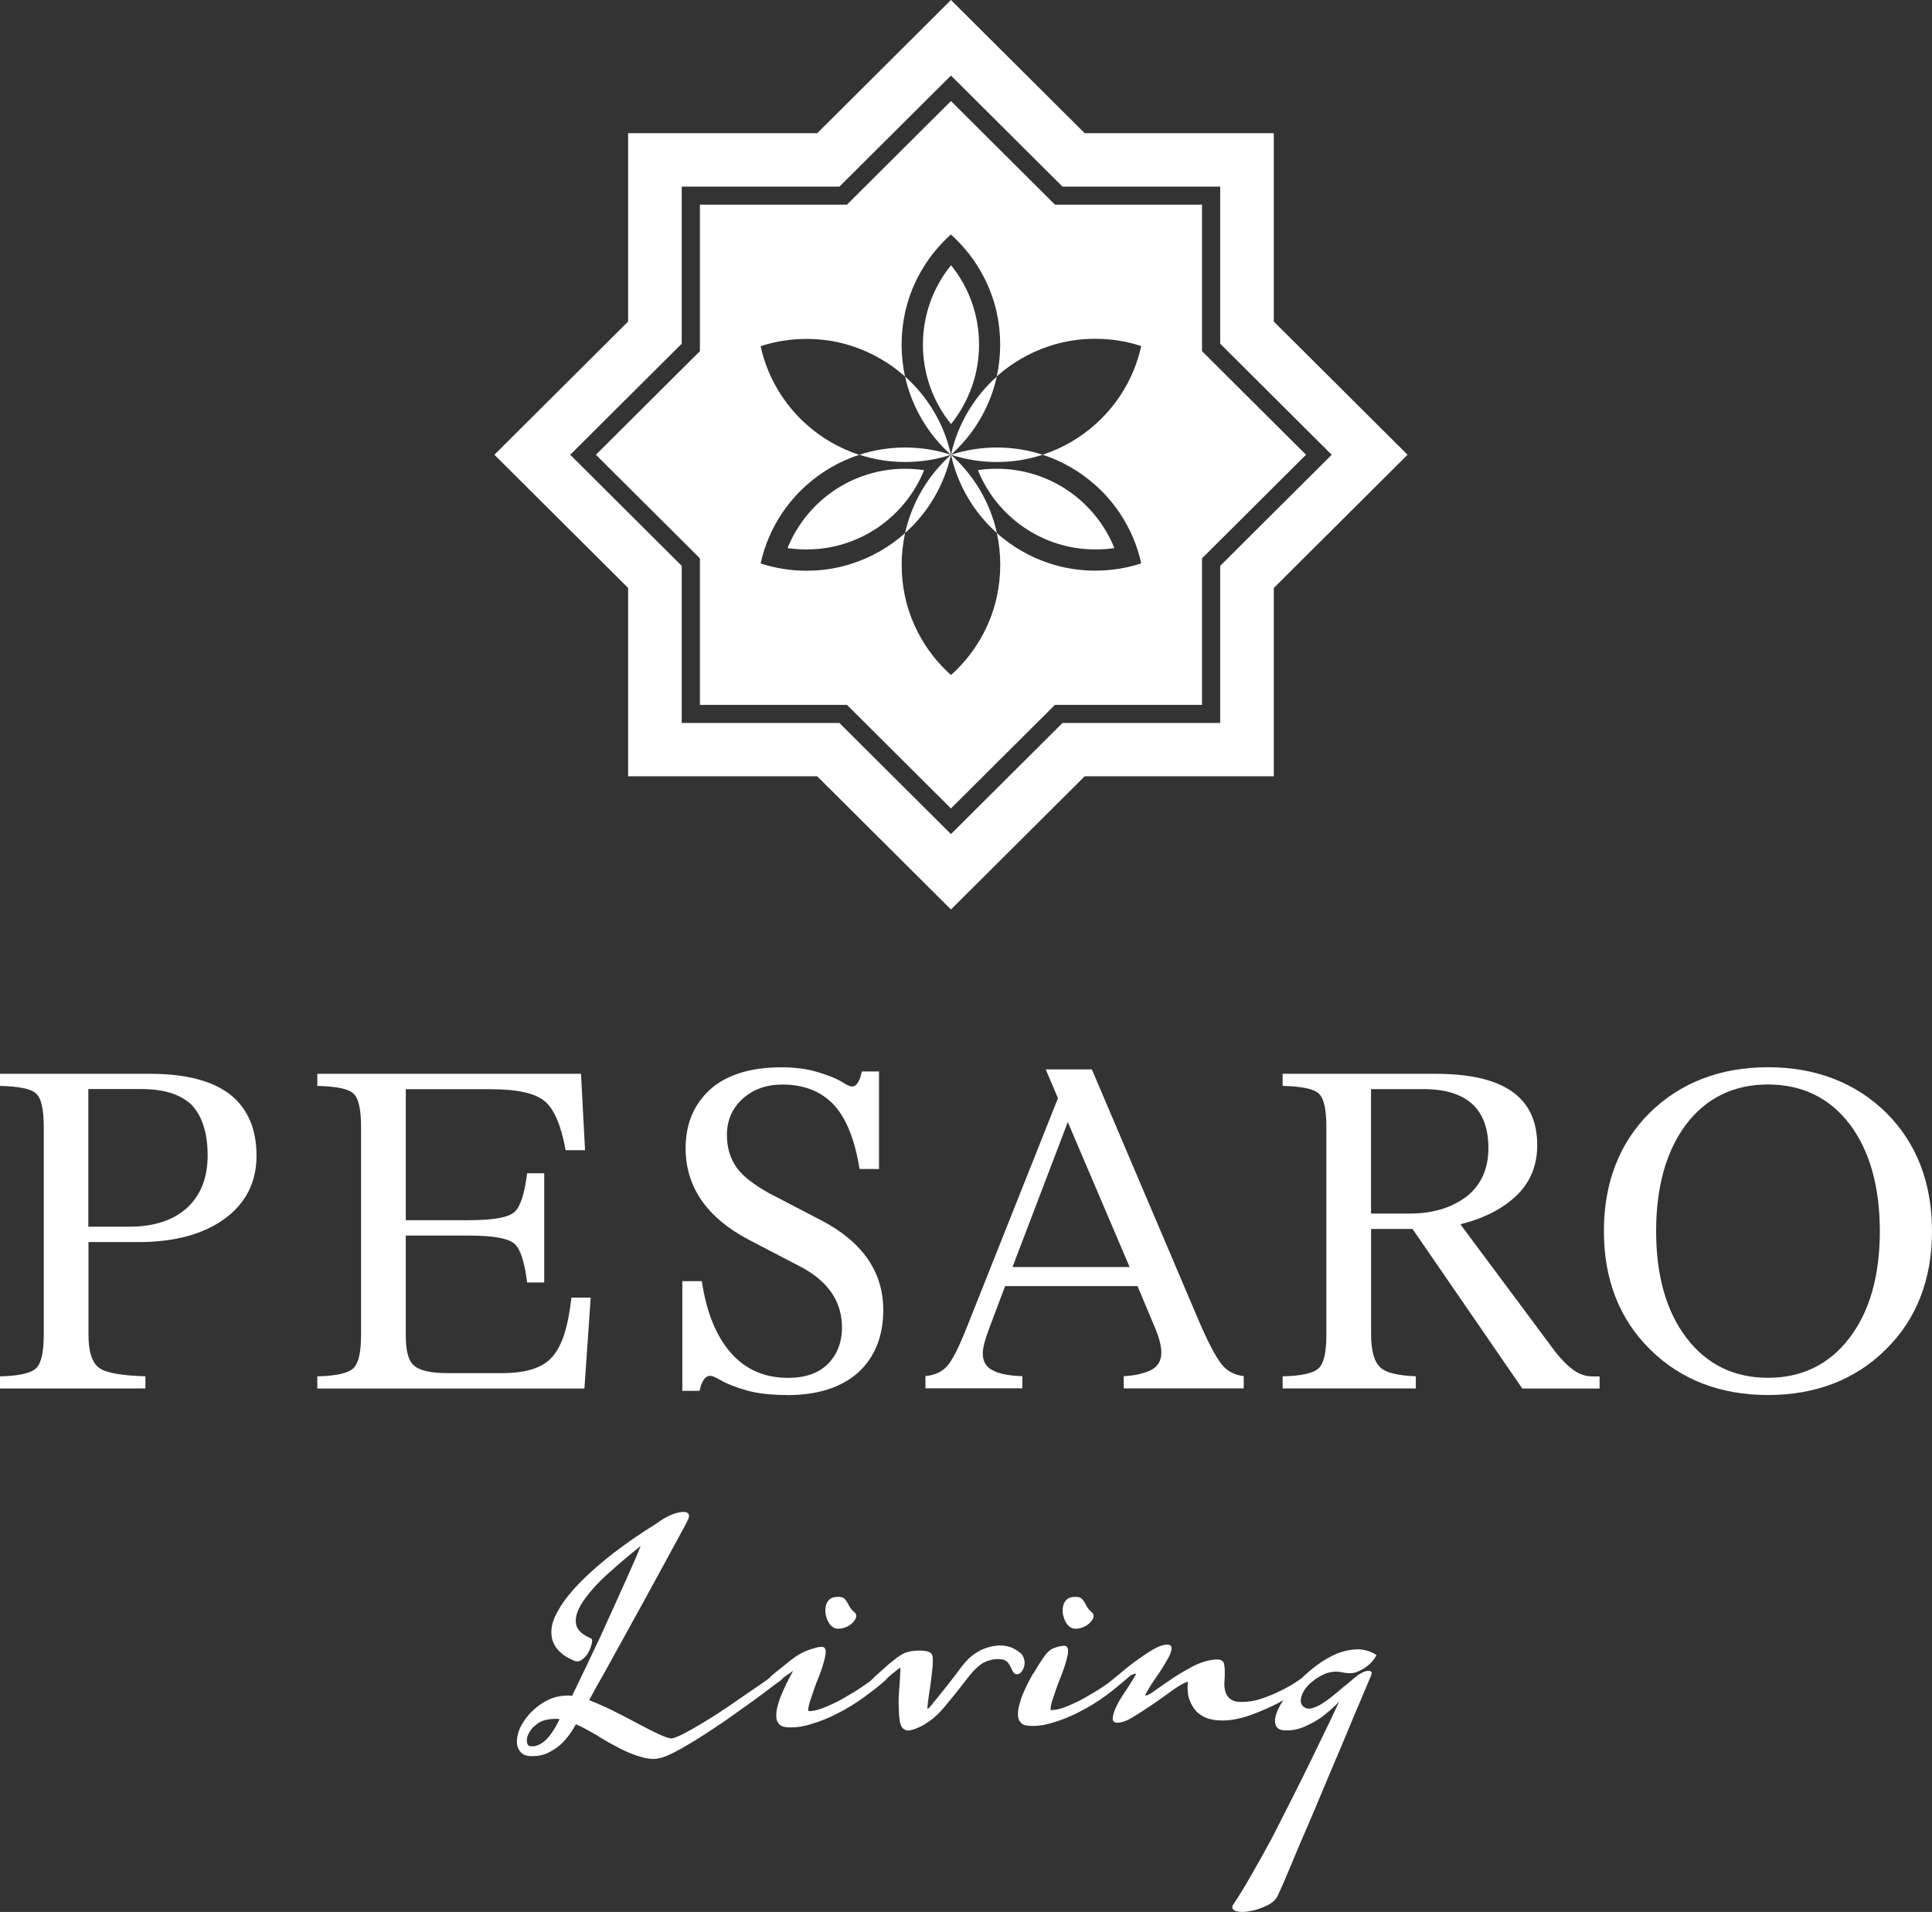
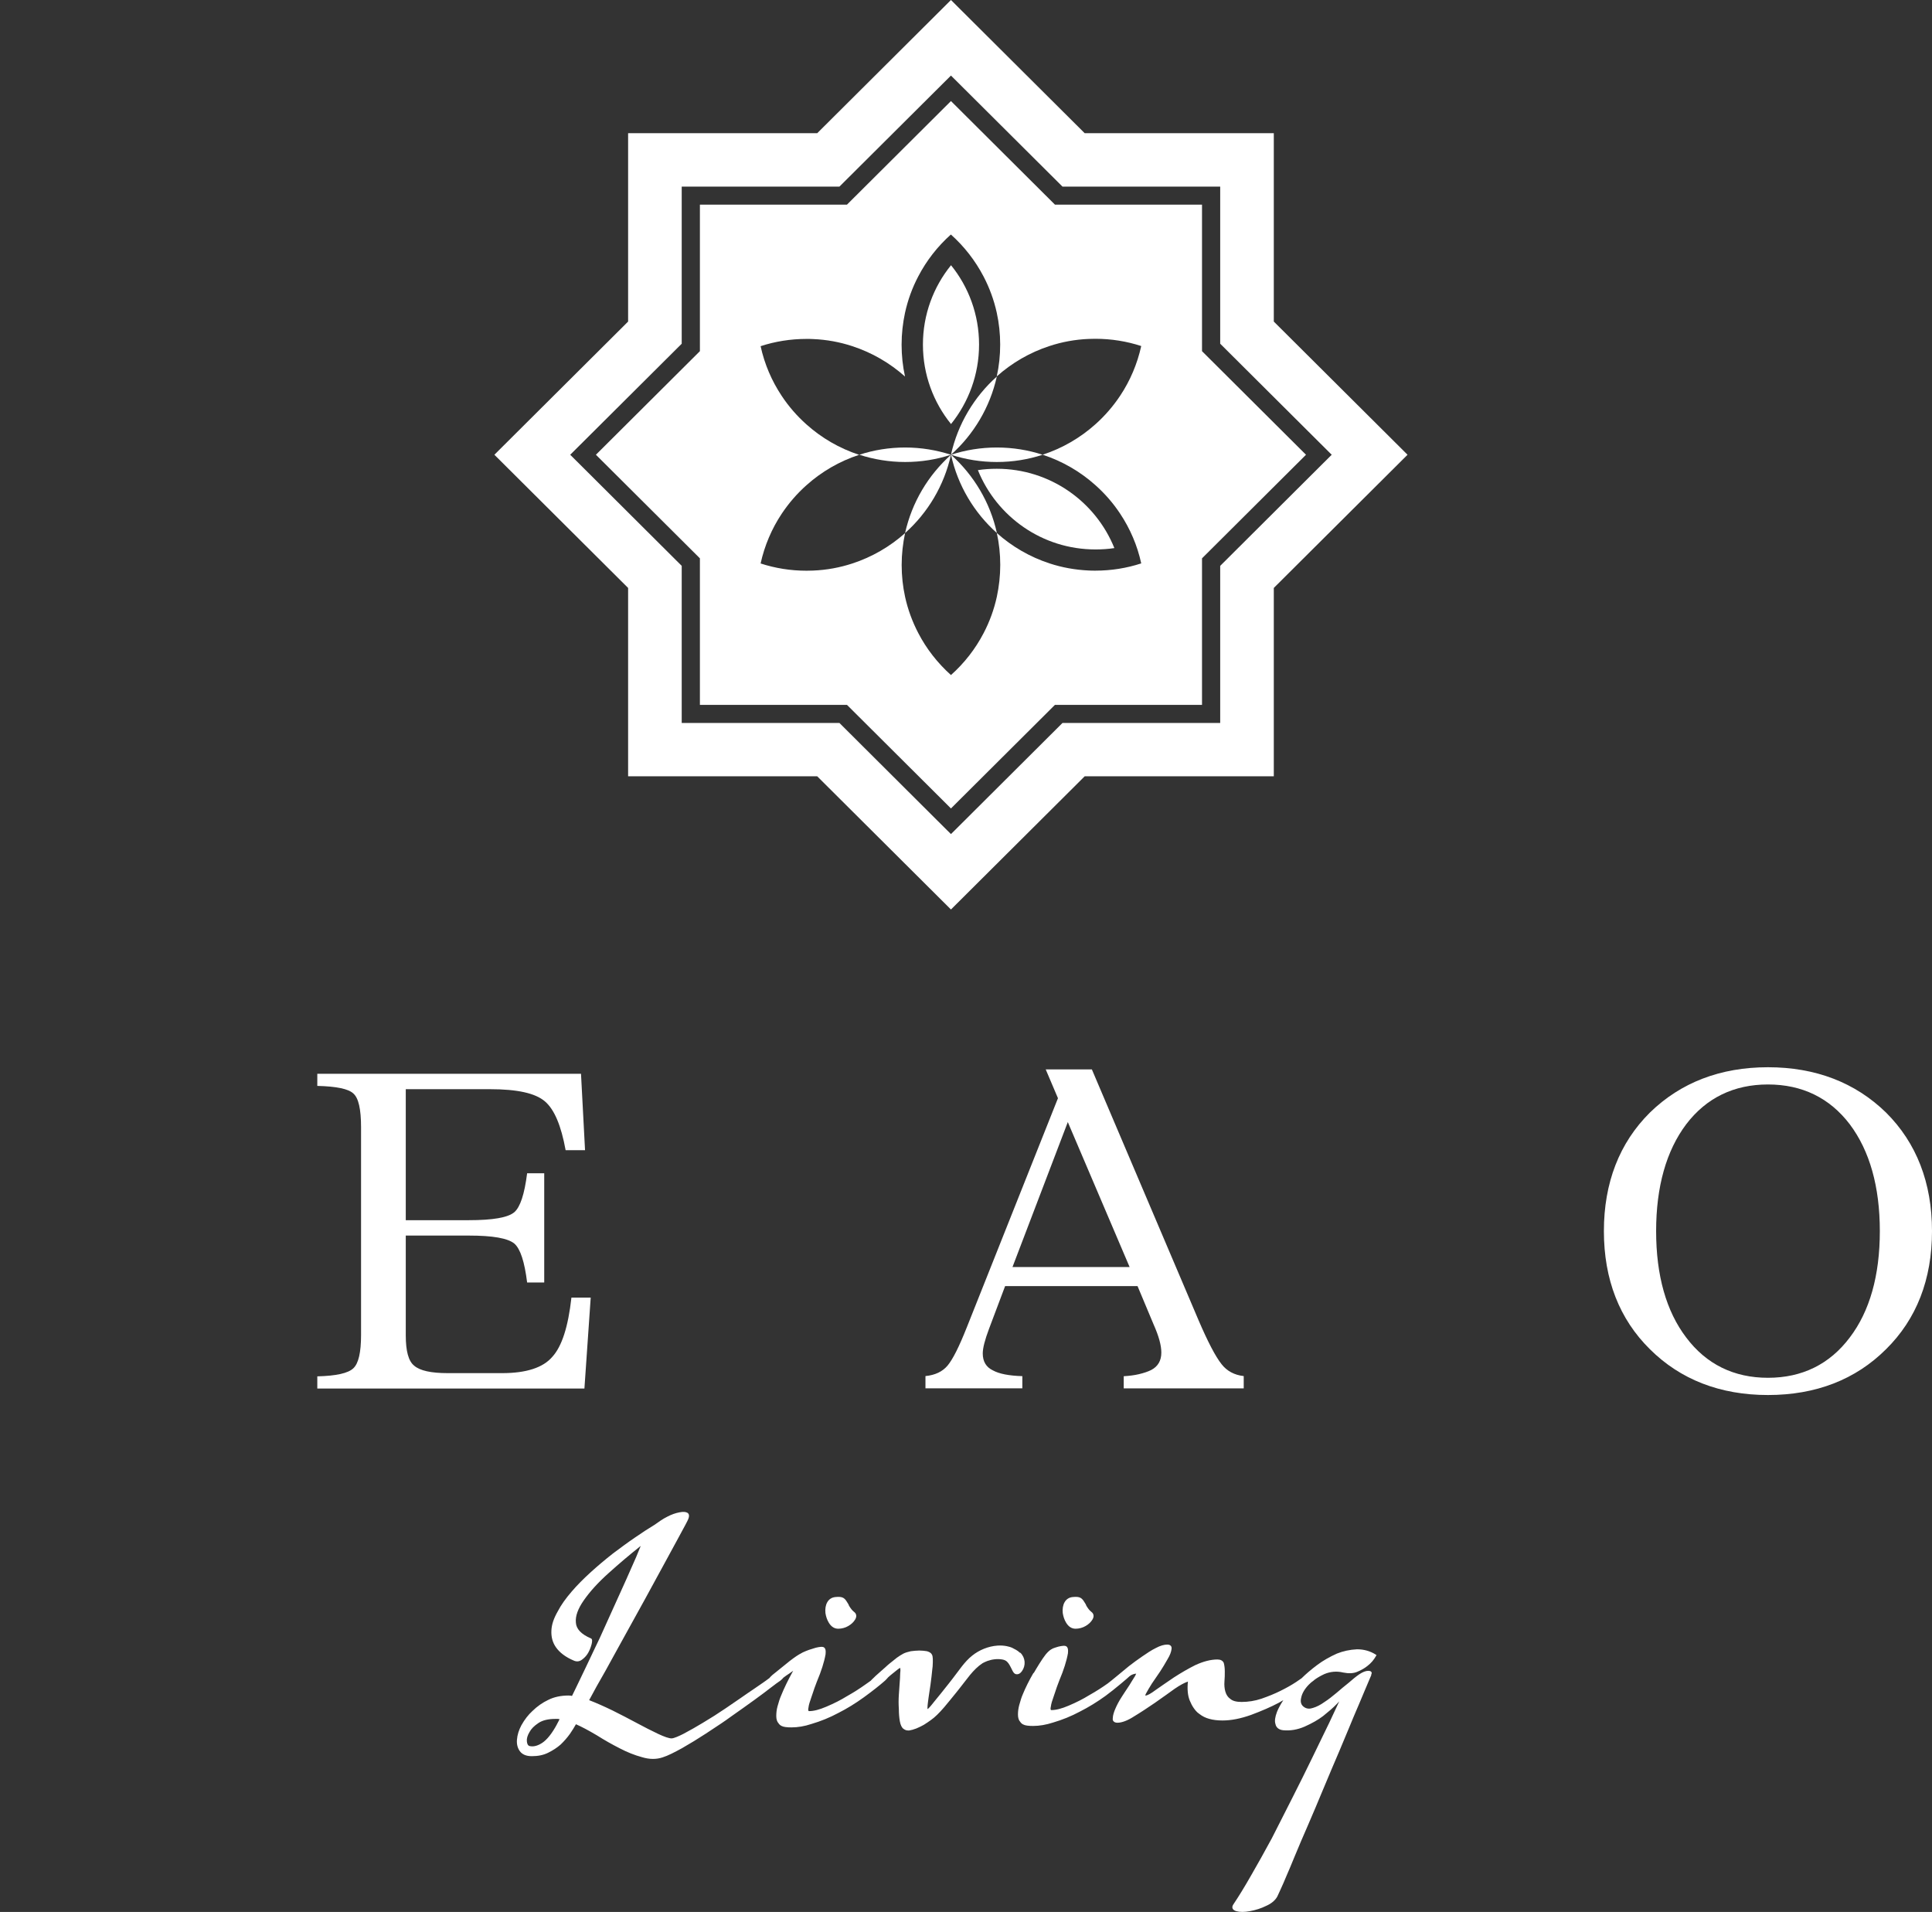
<svg xmlns="http://www.w3.org/2000/svg" id="Capa_2" data-name="Capa 2" viewBox="0 0 282.58 279.63">
  <rect x="0" y="0" width="282.58" height="279.63" fill="#333333" stroke="none" />
  <defs>
    <style>
      .cls-1 {
        fill: #fff;
        stroke-width: 0px;
      }
    </style>
  </defs>
  <g id="Capa_2-2" data-name="Capa 2">
    <g id="Capa_1-2" data-name="Capa 1-2">
      <path class="cls-1" d="M149.15,241.7c-.32-.31-.73-.51-1.13-.71-.25-.12-1.1-.39-2.14-.31-1.33.1-2.64.63-3.68,1.46-1.14.9-1.95,2.2-2.84,3.33l-.56.72c-.89,1.13-1.6,2.01-2.18,2.71-.62.8-.86,1.01-.95,1.07-.02-.09-.03-.34.05-.97.06-.52.15-1.09.24-1.7.04-.28.08-.57.13-.86.12-.83.2-1.62.28-2.39l.04-.33c.05-.9.05-1.47-.1-1.72-.1-.22-.34-.39-.73-.5-.33-.05-.7-.1-1.11-.1s-.84.05-1.25.1c-.38.09-.77.19-1.07.34-.33.18-.64.37-.93.58l-.13.1c-.32.25-.64.51-1,.8-.21.17-.41.35-.6.53-.19.17-.38.35-.59.52-.15.14-.3.27-.45.4-.25.22-.49.43-.69.64-.18.16-.3.29-.41.41-.22.16-.46.33-.75.53-.81.58-1.71,1.16-2.76,1.75-.86.53-1.77,1-2.97,1.51-1.03.44-1.85.65-2.53.65-.05,0-.07-.02-.08-.03-.02-.03-.09-.14-.01-.49.04-.4.21-.9.43-1.53l.17-.5c.18-.55.37-1.11.62-1.74.35-.84.61-1.53.82-2.2s.36-1.25.46-1.83c.05-.52.01-.9-.31-1.04-.2-.07-.49-.04-.7,0-.27.04-.5.11-.75.19l-.18.06c-.31.09-.63.19-.95.33l-.14.06c-.25.11-.44.19-.55.27-.41.21-.92.55-1.65,1.11-.29.23-.62.5-.99.8-.46.36-.97.77-1.55,1.25-.2.17-.34.33-.46.47-.06.04-.11.07-.17.12l-.35.26c-.5.36-1.07.74-1.72,1.19-.29.19-.59.4-.9.61-.37.25-.74.51-1.11.77-.7.48-1.41.97-2.15,1.47-1.07.73-2.2,1.45-3.35,2.13-.92.56-1.82,1.07-2.84,1.61-.56.28-1.35.65-1.71.65s-1.02-.22-1.94-.65c-1.01-.48-2.05-1.01-3.07-1.56-1.15-.63-2.39-1.25-3.59-1.86-1.28-.62-2.41-1.12-3.45-1.52.66-1.25,1.46-2.69,2.38-4.28.65-1.19,1.33-2.41,2.02-3.67l3.82-6.92c.95-1.76,1.86-3.42,2.72-4.99.82-1.52,1.55-2.86,2.17-3.99.18-.33.34-.63.49-.91.34-.63.62-1.13.78-1.47.38-.73.21-1.04,0-1.17-.25-.15-.61-.18-1.18-.07-.58.11-1.17.32-1.76.63-.69.34-1.29.78-1.87,1.19-.86.52-1.82,1.14-2.86,1.86-1.06.72-2.16,1.54-3.22,2.33-1.22.96-2.27,1.85-3.22,2.71-1.12,1.02-2.05,1.96-2.82,2.86-.9,1.04-1.57,1.99-2.05,2.92-.58,1.01-.88,1.91-.92,2.77-.05.94.17,1.76.66,2.46.55.79,1.43,1.45,2.59,1.94.45.21.87.16,1.27-.16.38-.28.69-.64.9-1.04.22-.41.36-.79.47-1.22.08-.35.13-.73-.12-.82-1.41-.6-2.14-1.38-2.19-2.31-.09-.94.29-2,1.15-3.24.9-1.3,2.12-2.63,3.61-3.97,1.54-1.39,3.09-2.7,4.72-4-.02.04-.04.09-.05.13-.16.4-.36.9-.61,1.49-.25.58-.53,1.22-.84,1.9-.2.44-.4.9-.61,1.38-.26.57-.52,1.15-.79,1.75-.34.75-.69,1.52-1.06,2.34-.66,1.44-1.34,2.94-1.99,4.4l-.05.11c-.24.5-.47.99-.71,1.48-.5,1.03-.96,2-1.42,2.99-.42.9-.83,1.75-1.23,2.56-.24.48-.46.95-.68,1.4-.08,0-.13,0-.17-.03l-.33-.02c-1.12,0-2.12.21-2.96.63-.85.4-1.64.95-2.34,1.64-.6.55-1.12,1.21-1.61,2.08-.38.71-.6,1.43-.65,2.14-.05.65.1,1.2.43,1.66.36.48.94.72,1.74.72.92,0,1.7-.16,2.37-.49.71-.35,1.3-.73,1.85-1.21.5-.48.97-1.01,1.38-1.59.32-.46.62-.95.86-1.38.84.37,1.79.87,3.04,1.61,1.14.72,2.24,1.34,3.36,1.91,1.07.56,2.16,1,3.24,1.29.55.17,1.09.26,1.62.26.48,0,.95-.07,1.4-.22.8-.25,1.72-.73,2.84-1.34,1.19-.68,2.37-1.4,3.5-2.14l.71-.47c.99-.65,2.02-1.32,3.01-2.05,1.2-.84,2.35-1.66,3.4-2.42.96-.69,1.8-1.33,2.47-1.85l.07-.05c.46-.36.87-.66,1.23-.9.2-.16.35-.31.46-.45.28-.21.57-.42.84-.59.18-.14.38-.27.58-.41-.74,1.34-1.34,2.57-1.78,3.67-.2.46-.33.91-.45,1.34l-.06.2c-.13.49-.18.93-.18,1.41s.12.84.34,1.07c.19.3.53.48,1,.54.29.04.58.05.88.05.92,0,1.9-.16,2.89-.49,1.4-.41,2.7-.94,3.97-1.62,1.28-.65,2.5-1.4,3.73-2.29,1.28-.93,2.29-1.73,3.09-2.43.17-.16.33-.33.46-.49.24-.21.47-.42.71-.6.16-.14.31-.26.46-.37.11-.08.21-.17.29-.23l.09-.06c.08-.05.16-.1.22-.13,0,.07.03.2.03.4-.03.24-.04.49-.05.77,0,.23-.02.47-.04.75-.05.62-.09,1.28-.14,2s-.05,1.43,0,2.1c0,.66.05,1.24.14,1.78.1.57.3.97.55,1.13.2.15.41.23.65.23.06,0,.12,0,.18,0,.31-.05.64-.14,1.03-.29l.2-.09c.27-.12.57-.25.91-.45.36-.23.73-.47,1.05-.71.55-.38,1.2-1.02,1.93-1.87.55-.65,1.12-1.36,1.73-2.11l.44-.55c1.09-1.34,2.02-2.85,3.45-3.78.23-.11.45-.23.68-.31.7-.25,1.46-.35,2.2-.22.15.03.3.07.43.14.38.2.59.6.79.98.08.16.16.32.24.48.1.2.22.41.42.51.17.08.39.06.56-.02s.31-.23.42-.38c.29-.4.43-.9.39-1.39s-.26-.96-.61-1.3l-.1-.02ZM81.43,252.25c-.71,1.3-1.43,2.2-2.13,2.66-.68.44-1.28.59-1.84.46-.24-.07-.36-.29-.4-.7-.04-.4.09-.85.39-1.35.25-.47.65-.88,1.32-1.33.59-.39,1.41-.59,2.46-.59h.39c.07.02.14.03.2.04h.03l-.42.8h0Z" />
      <path class="cls-1" d="M158.89,234.83c-.05-.09-.09-.19-.13-.28l-.03-.03c-.46-.78-.68-1.07-1.87-.94-1.07.12-1.54,1.14-1.42,2.33.08.51.23.99.5,1.43.36.58.81.87,1.38.87.51,0,1.03-.14,1.47-.4.45-.26.77-.57,1-.95.26-.44.2-.85-.17-1.12-.29-.22-.5-.52-.74-.91h0Z" />
      <path class="cls-1" d="M124.18,234.83c-.05-.09-.09-.19-.13-.28,0,0-.02-.02-.03-.03-.46-.78-.68-1.07-1.87-.94-1.07.12-1.54,1.14-1.42,2.33.08.51.23.99.5,1.43.36.58.81.87,1.38.87.51,0,1.03-.14,1.47-.4.45-.26.77-.57,1-.95.26-.44.2-.85-.17-1.12-.29-.22-.5-.52-.74-.91h0Z" />
      <path class="cls-1" d="M151.16,244.67c-.65,1.12-1.18,2.19-1.57,3.15-.2.46-.33.91-.45,1.34l-.06.2c-.13.49-.19.93-.19,1.41s.12.84.34,1.07c.19.3.53.48,1,.54.29.04.58.05.88.05.92,0,1.9-.17,2.89-.49,1.4-.41,2.7-.94,3.97-1.62,1.28-.65,2.5-1.4,3.73-2.29,1.28-.93,3.39-2.73,3.51-2.87.08-.05.16-.11.23-.16.17-.09.44-.2.74-.22-.02.06-.06.16-.14.31-.16.24-.35.55-.56.9l-.26.43c-.25.36-.5.74-.76,1.15-.12.18-.24.37-.37.57-.46.7-.78,1.35-.96,1.78-.17.39-.37.95-.37,1.37-.03.2,0,.35.12.47.12.13.3.2.56.2.65,0,1.51-.33,2.42-.92,1-.6,2.03-1.29,3-1.95.6-.41,1.18-.82,1.73-1.22.41-.29.81-.58,1.21-.87.79-.54,1.44-.89,1.95-1.06-.12,1.1-.03,2.03.26,2.76.17.42.36.78.56,1.07.18.27.48.67.89.93.41.32.88.55,1.4.69.56.16,1.21.24,1.94.24,1.28,0,2.65-.27,4.17-.81,1.58-.59,2.9-1.16,4.05-1.77.23-.12.46-.26.68-.39-.36.56-.69,1.13-.92,1.7-.29.77-.37,1.36-.23,1.78.1.54.52.86,1.16.92,1.03.09,2.05-.08,3.1-.53,1.14-.51,1.97-.99,2.7-1.54.7-.56,1.43-1.17,2.01-1.77l.36-.38c-.17.38-.36.78-.57,1.22-.26.56-.55,1.18-.87,1.86-.39.8-.8,1.64-1.22,2.51-.41.84-.83,1.71-1.27,2.62-.91,1.86-1.85,3.79-2.9,5.84-.49.96-.96,1.9-1.44,2.84-.54,1.06-1.07,2.11-1.6,3.15-1.04,1.94-2.05,3.72-2.99,5.36-1.01,1.77-1.86,3.15-2.58,4.22-.18.24-.23.45-.17.64.07.19.25.33.56.42.26.07.56.11.89.11s.69-.04,1.08-.11c.88-.16,1.68-.42,2.38-.77.77-.33,1.36-.83,1.65-1.39.08-.16.2-.43.37-.8.13-.3.3-.66.5-1.11.17-.41.36-.86.57-1.34.29-.68.63-1.45.97-2.31.71-1.72,1.38-3.29,2.04-4.79.75-1.71,1.51-3.55,2.25-5.32l.06-.14c.77-1.85,1.55-3.69,2.31-5.46.53-1.25,1.02-2.42,1.48-3.54.21-.5.41-.98.6-1.45.65-1.52,1.19-2.78,1.63-3.85.32-.76.57-1.34.75-1.77.08-.18.14-.34.2-.46v-.11c.08-.14.09-.26.03-.36-.07-.12-.23-.18-.47-.18-.37,0-.8.17-1.3.5-.5.34-1,.76-1.55,1.24-.58.47-1.18.95-1.77,1.47-.61.51-1.21.99-1.81,1.37-.54.39-1.12.69-1.64.84-.48.17-.9.14-1.25-.08-.49-.3-.65-.77-.48-1.43.12-.61.5-1.26,1.1-1.88.11-.11.23-.22.35-.33.05-.04.11-.08.16-.12l.21-.16s.08-.07.12-.11c.42-.31.9-.58,1.43-.83.9-.38,1.83-.46,2.78-.23.81.16,1.46.13,2.02-.1.6-.24,1.11-.54,1.52-.87.51-.39.93-.88,1.26-1.47l.06-.11-.1-.07c-.81-.52-1.73-.78-2.75-.78-1.04.05-2.03.26-2.95.63-1.06.48-1.99,1.01-2.83,1.63-.96.72-1.68,1.34-2.32,1.97-.25.17-.52.35-.8.55-.68.45-1.43.87-2.34,1.32-.78.39-1.71.77-2.75,1.13-.93.31-1.91.47-2.9.47-.77,0-1.31-.15-1.65-.45-.35-.25-.58-.59-.72-1.07-.13-.46-.17-.97-.13-1.47.05-.53.05-1.01.05-1.48s-.05-.87-.15-1.24c-.16-.34-.47-.5-.93-.5-.97,0-2.03.27-3.23.82-1.04.52-2.07,1.12-3.14,1.81-.58.39-1.11.76-1.61,1.1-.36.25-.7.48-1.02.71-.77.57-1.24.83-1.51.83h-.04s0-.12.15-.37c.16-.3.43-.77.81-1.37.21-.3.43-.63.67-.98.18-.26.36-.54.56-.82.35-.54.71-1.13,1.09-1.81.32-.52.51-1.02.56-1.43.03-.21,0-.37-.11-.49-.11-.12-.28-.18-.52-.18-.47,0-1.04.17-1.64.49-.7.34-1.35.79-2.01,1.24-.67.47-1.36.95-1.96,1.43-.49.4-2.73,2.27-3.07,2.51-.81.58-1.71,1.16-2.76,1.75-.86.53-1.77,1-2.97,1.51-1.03.44-1.85.65-2.53.65-.05,0-.07-.02-.08-.03-.02-.03-.09-.14,0-.49.04-.4.21-.9.43-1.53l.17-.5c.18-.55.37-1.11.62-1.74.35-.84.61-1.53.82-2.2s.36-1.25.46-1.83c.05-.52,0-.9-.31-1.04-.2-.07-.49-.04-.7,0-.27.04-.5.11-.75.19l-.18.06c-.31.09-.75.29-1.31.97-.52.64-1.36,2.04-1.77,2.75v-.05Z" />
-       <path class="cls-1" d="M0,203.07v-1.77c2.77-.07,4.5-.45,5.27-1.18.76-.71,1.13-2.31,1.13-4.9v-30.33c0-2.68-.37-4.31-1.14-4.97-.72-.67-2.45-1.03-5.26-1.1v-1.77h22c5.14,0,9.06,1.02,11.65,3.02,2.57,2.03,3.87,5.04,3.87,8.94s-1.56,6.95-4.62,9.21c-3.1,2.28-7.34,3.44-12.62,3.44h-7.34v13.49c0,2.55.52,4.17,1.58,4.92.95.71,3.16,1.11,6.75,1.22v1.78H0ZM12.93,179.41h6.03c3.55,0,6.38-.93,8.41-2.76,1.99-1.84,3-4.41,3-7.65s-.77-5.7-2.29-7.35c-1.58-1.57-4.07-2.37-7.4-2.37h-7.76v20.12h0Z" />
      <path class="cls-1" d="M46.41,203.07v-1.77c2.77-.07,4.5-.45,5.27-1.18.76-.71,1.13-2.31,1.13-4.9v-30.33c0-2.68-.37-4.31-1.14-4.97-.72-.67-2.45-1.03-5.26-1.1v-1.77h38.57l.59,11.17h-2.84c-.66-3.62-1.65-5.95-3.02-7.13-1.41-1.21-4.04-1.79-8.06-1.79h-12.3v19.16h9.2c3.55,0,5.74-.38,6.68-1.17.87-.77,1.48-2.63,1.87-5.69h2.5v15.97h-2.5c-.38-3.05-.99-4.91-1.86-5.68-.95-.79-3.13-1.18-6.69-1.18h-9.2v14.59c0,2.32.4,3.77,1.22,4.43.84.74,2.46,1.1,4.95,1.1h7.92c3.53,0,5.99-.8,7.34-2.38,1.4-1.53,2.32-4.37,2.8-8.67h2.82l-.92,13.3h-39.07Z" />
-       <path class="cls-1" d="M115.19,204.03c-2.43,0-4.44-.23-5.97-.67-1.67-.49-2.9-.97-3.65-1.41-1.1-.64-1.47-.73-1.68-.73-1.02,0-1.41,1.44-1.57,2.2h-2.52v-16.04h2.85c.67,4.48,2.07,7.98,4.17,10.39,2.12,2.48,4.96,3.75,8.44,3.75,2.51,0,4.46-.68,5.8-2.01,1.39-1.38,2.09-3.19,2.09-5.37,0-3.82-2.07-6.82-6.16-8.93l-7.51-3.91c-6.1-3.22-9.2-7.72-9.2-13.37,0-3.55,1.22-6.45,3.62-8.62,2.41-2.13,5.9-3.21,10.39-3.21,1.98,0,3.73.23,5.21.67.78.23,1.45.46,2.01.68.56.22,1.04.45,1.44.67,1.09.7,1.46.79,1.67.79.84,0,1.22-1.19,1.43-2.2h2.52v14.26h-2.85c-.66-4.16-1.88-7.26-3.62-9.23-1.85-2.07-4.43-3.12-7.68-3.12-2.32,0-4.27.7-5.79,2.07-1.53,1.38-2.31,3.17-2.31,5.31,0,1.84.48,3.45,1.44,4.78.47.66,1.12,1.31,1.93,1.92.79.6,1.73,1.21,2.79,1.81l7.79,4.05c5.92,3.13,8.92,7.51,8.92,13.03,0,3.82-1.22,6.88-3.62,9.1-2.45,2.22-5.95,3.35-10.39,3.35h0Z" />
      <path class="cls-1" d="M164.36,203.07v-1.79c.85-.05,1.6-.15,2.23-.3.71-.17,1.31-.37,1.79-.61.99-.52,1.48-1.37,1.48-2.55,0-1.06-.37-2.4-1.13-4.11l-2.35-5.61h-19.37l-2.35,6.24c-.62,1.65-.92,2.83-.92,3.61,0,1.18.5,2.01,1.49,2.48.91.5,2.32.78,4.3.84v1.78h-14.17v-1.79c1.41-.14,2.49-.65,3.23-1.53.76-.91,1.68-2.73,2.81-5.58l13.34-33.53-1.79-4.21h6.75l15.62,36.72c1.34,3.12,2.46,5.27,3.35,6.39.78,1,1.87,1.59,3.24,1.74v1.8h-17.55,0ZM148.09,185.31h17.13l-9.04-21.2-8.09,21.2h0Z" />
      <path class="cls-1" d="M258.59,204.03c-7,0-12.81-2.26-17.27-6.7-4.46-4.4-6.73-10.21-6.73-17.27s2.26-12.9,6.73-17.34c4.51-4.4,10.32-6.63,17.27-6.63s12.76,2.23,17.27,6.63c4.46,4.44,6.72,10.28,6.72,17.34s-2.26,12.87-6.72,17.27c-4.46,4.45-10.28,6.7-17.27,6.7ZM258.59,158.61c-4.99,0-9.02,1.96-11.96,5.82-2.92,3.88-4.4,9.14-4.4,15.63s1.48,11.72,4.4,15.56c2.94,3.91,6.97,5.89,11.96,5.89s9.02-1.98,11.96-5.89c2.92-3.83,4.4-9.07,4.4-15.56s-1.48-11.75-4.4-15.63c-2.94-3.86-6.97-5.82-11.96-5.82Z" />
-       <path class="cls-1" d="M222.65,203.07l-16.05-23.33h-6.06v15.41c0,2.4.44,3.98,1.34,4.83.77.76,2.47,1.2,5.2,1.31v1.78h-19.48v-1.77c2.77-.07,4.5-.45,5.27-1.18.76-.71,1.13-2.31,1.13-4.9v-30.33c0-2.68-.37-4.31-1.14-4.97-.72-.67-2.45-1.03-5.26-1.1v-1.77h22.34c10.03,0,14.9,3.42,14.9,10.46,0,2.87-.97,5.29-2.87,7.19-1.93,1.92-4.59,3.35-7.92,4.24l-.45.12,13.71,18.42c1.1,1.44,2.17,2.49,3.2,3.14.71.45,1.56.69,2.46.69h.99v1.77h-11.31ZM200.53,177.49h5.69c3.32,0,6.09-.83,8.25-2.47,2.14-1.66,3.23-4.05,3.23-7.11,0-5.72-3.19-8.62-9.48-8.62h-7.69v18.2Z" />
      <path class="cls-1" d="M186.31,47.03v-27.55h-27.66L139.09,0l-19.56,19.48h-27.66v27.55l-19.56,19.48,19.56,19.48v27.55h27.66l19.56,19.48,19.56-19.48h27.66v-27.55l19.56-19.48s-19.56-19.48-19.56-19.48ZM178.47,82.76v22.98h-23.07l-14.43,14.38-1.88,1.87-1.88-1.87-14.43-14.38h-23.07v-22.98l-14.43-14.38-1.88-1.87,1.88-1.87,14.43-14.37v-22.98h23.07l14.43-14.37,1.88-1.87,1.88,1.87,14.43,14.37h23.07v22.98l14.43,14.37,1.88,1.87-1.88,1.87s-14.43,14.38-14.43,14.38Z" />
      <path class="cls-1" d="M139.09,66.51c-2.11-.68-4.36-1.06-6.7-1.06s-4.59.37-6.7,1.06c2.11.68,4.36,1.06,6.7,1.06s4.59-.37,6.7-1.06Z" />
-       <path class="cls-1" d="M139.09,66.51h0c-.99-4.5-3.39-8.48-6.71-11.44h0c.99,4.5,3.39,8.48,6.7,11.44h.01Z" />
      <path class="cls-1" d="M139.09,66.52h0c-3.32,2.97-5.71,6.94-6.71,11.44h0c3.32-2.96,5.71-6.94,6.71-11.44Z" />
      <path class="cls-1" d="M139.09,66.51h0c3.32-2.96,5.71-6.94,6.71-11.44h0c-3.32,2.97-5.71,6.94-6.71,11.44Z" />
      <path class="cls-1" d="M139.1,66.51c2.11.69,4.36,1.06,6.7,1.06s4.59-.37,6.7-1.06c-2.11-.69-4.36-1.06-6.7-1.06s-4.59.37-6.7,1.06Z" />
      <path class="cls-1" d="M175.81,51.36v-21.43h-21.51l-15.21-15.15-15.21,15.15h-21.51v21.43l-15.21,15.15,15.21,15.15v21.43h21.51l15.21,15.15,15.21-15.15h21.51v-21.43l15.21-15.15-15.21-15.15ZM152.51,66.51c2.88.94,5.5,2.47,7.71,4.45,1.38,1.23,2.61,2.64,3.63,4.19,1.44,2.17,2.5,4.62,3.07,7.25-2.11.69-4.37,1.06-6.71,1.06-.32,0-.64,0-.95-.02-2-.09-3.93-.44-5.75-1.04-2.88-.94-5.5-2.47-7.71-4.44h0c.33,1.5.5,3.06.5,4.66s-.18,3.15-.5,4.66h0c-.41,1.87-1.06,3.65-1.93,5.31-1.21,2.33-2.84,4.41-4.78,6.14-1.94-1.74-3.57-3.81-4.78-6.14-.86-1.65-1.52-3.43-1.93-5.3h0c-.33-1.51-.5-3.06-.5-4.66s.18-3.16.5-4.66c-2.21,1.97-4.83,3.5-7.71,4.44h0c-1.82.6-3.76.96-5.76,1.04-.31.01-.63.02-.95.02-2.34,0-4.6-.37-6.71-1.06.58-2.63,1.63-5.08,3.07-7.25,1.03-1.55,2.25-2.96,3.63-4.19,2.21-1.98,4.83-3.51,7.71-4.45h0c-2.88-.94-5.5-2.47-7.71-4.45-1.38-1.23-2.61-2.64-3.63-4.19-1.44-2.17-2.5-4.62-3.07-7.25,2.11-.69,4.37-1.06,6.71-1.06.32,0,.64,0,.95.02,2,.08,3.93.44,5.75,1.04,2.88.94,5.5,2.47,7.71,4.44h0c-.33-1.5-.5-3.06-.5-4.66s.18-3.16.5-4.66h0c.41-1.87,1.06-3.65,1.93-5.31,1.21-2.33,2.84-4.41,4.78-6.14,1.94,1.73,3.56,3.81,4.78,6.14.86,1.65,1.52,3.43,1.93,5.3h0c.33,1.51.5,3.06.5,4.66s-.17,3.16-.5,4.65c2.21-1.97,4.83-3.5,7.71-4.44h0c1.82-.6,3.75-.96,5.76-1.04.31,0,.63-.02.95-.02,2.34,0,4.6.37,6.71,1.06-.58,2.63-1.63,5.08-3.07,7.25-1.03,1.55-2.25,2.96-3.63,4.19-2.21,1.98-4.83,3.51-7.71,4.45h0Z" />
      <path class="cls-1" d="M139.1,66.52h0c.99,4.5,3.39,8.48,6.71,11.44h0c-.99-4.5-3.39-8.47-6.7-11.44h-.01Z" />
      <path class="cls-1" d="M139.1,38.79c2.57,3.17,4.1,7.22,4.1,11.61s-1.54,8.44-4.1,11.62c-2.57-3.18-4.11-7.22-4.11-11.62s1.54-8.44,4.11-11.61Z" />
-       <path class="cls-1" d="M117.96,80.36c-.94,0-1.87-.07-2.77-.2,2.74-6.8,9.41-11.6,17.2-11.6.94,0,1.86.07,2.77.2-2.74,6.8-9.41,11.6-17.19,11.6h-.01Z" />
-       <path class="cls-1" d="M160.23,80.36c-7.79,0-14.45-4.79-17.2-11.6.9-.14,1.83-.2,2.77-.2,7.78,0,14.45,4.8,17.19,11.6-.9.14-1.83.2-2.77.2h0Z" />
+       <path class="cls-1" d="M160.23,80.36c-7.79,0-14.45-4.79-17.2-11.6.9-.14,1.83-.2,2.77-.2,7.78,0,14.45,4.8,17.19,11.6-.9.14-1.83.2-2.77.2h0" />
    </g>
  </g>
</svg>